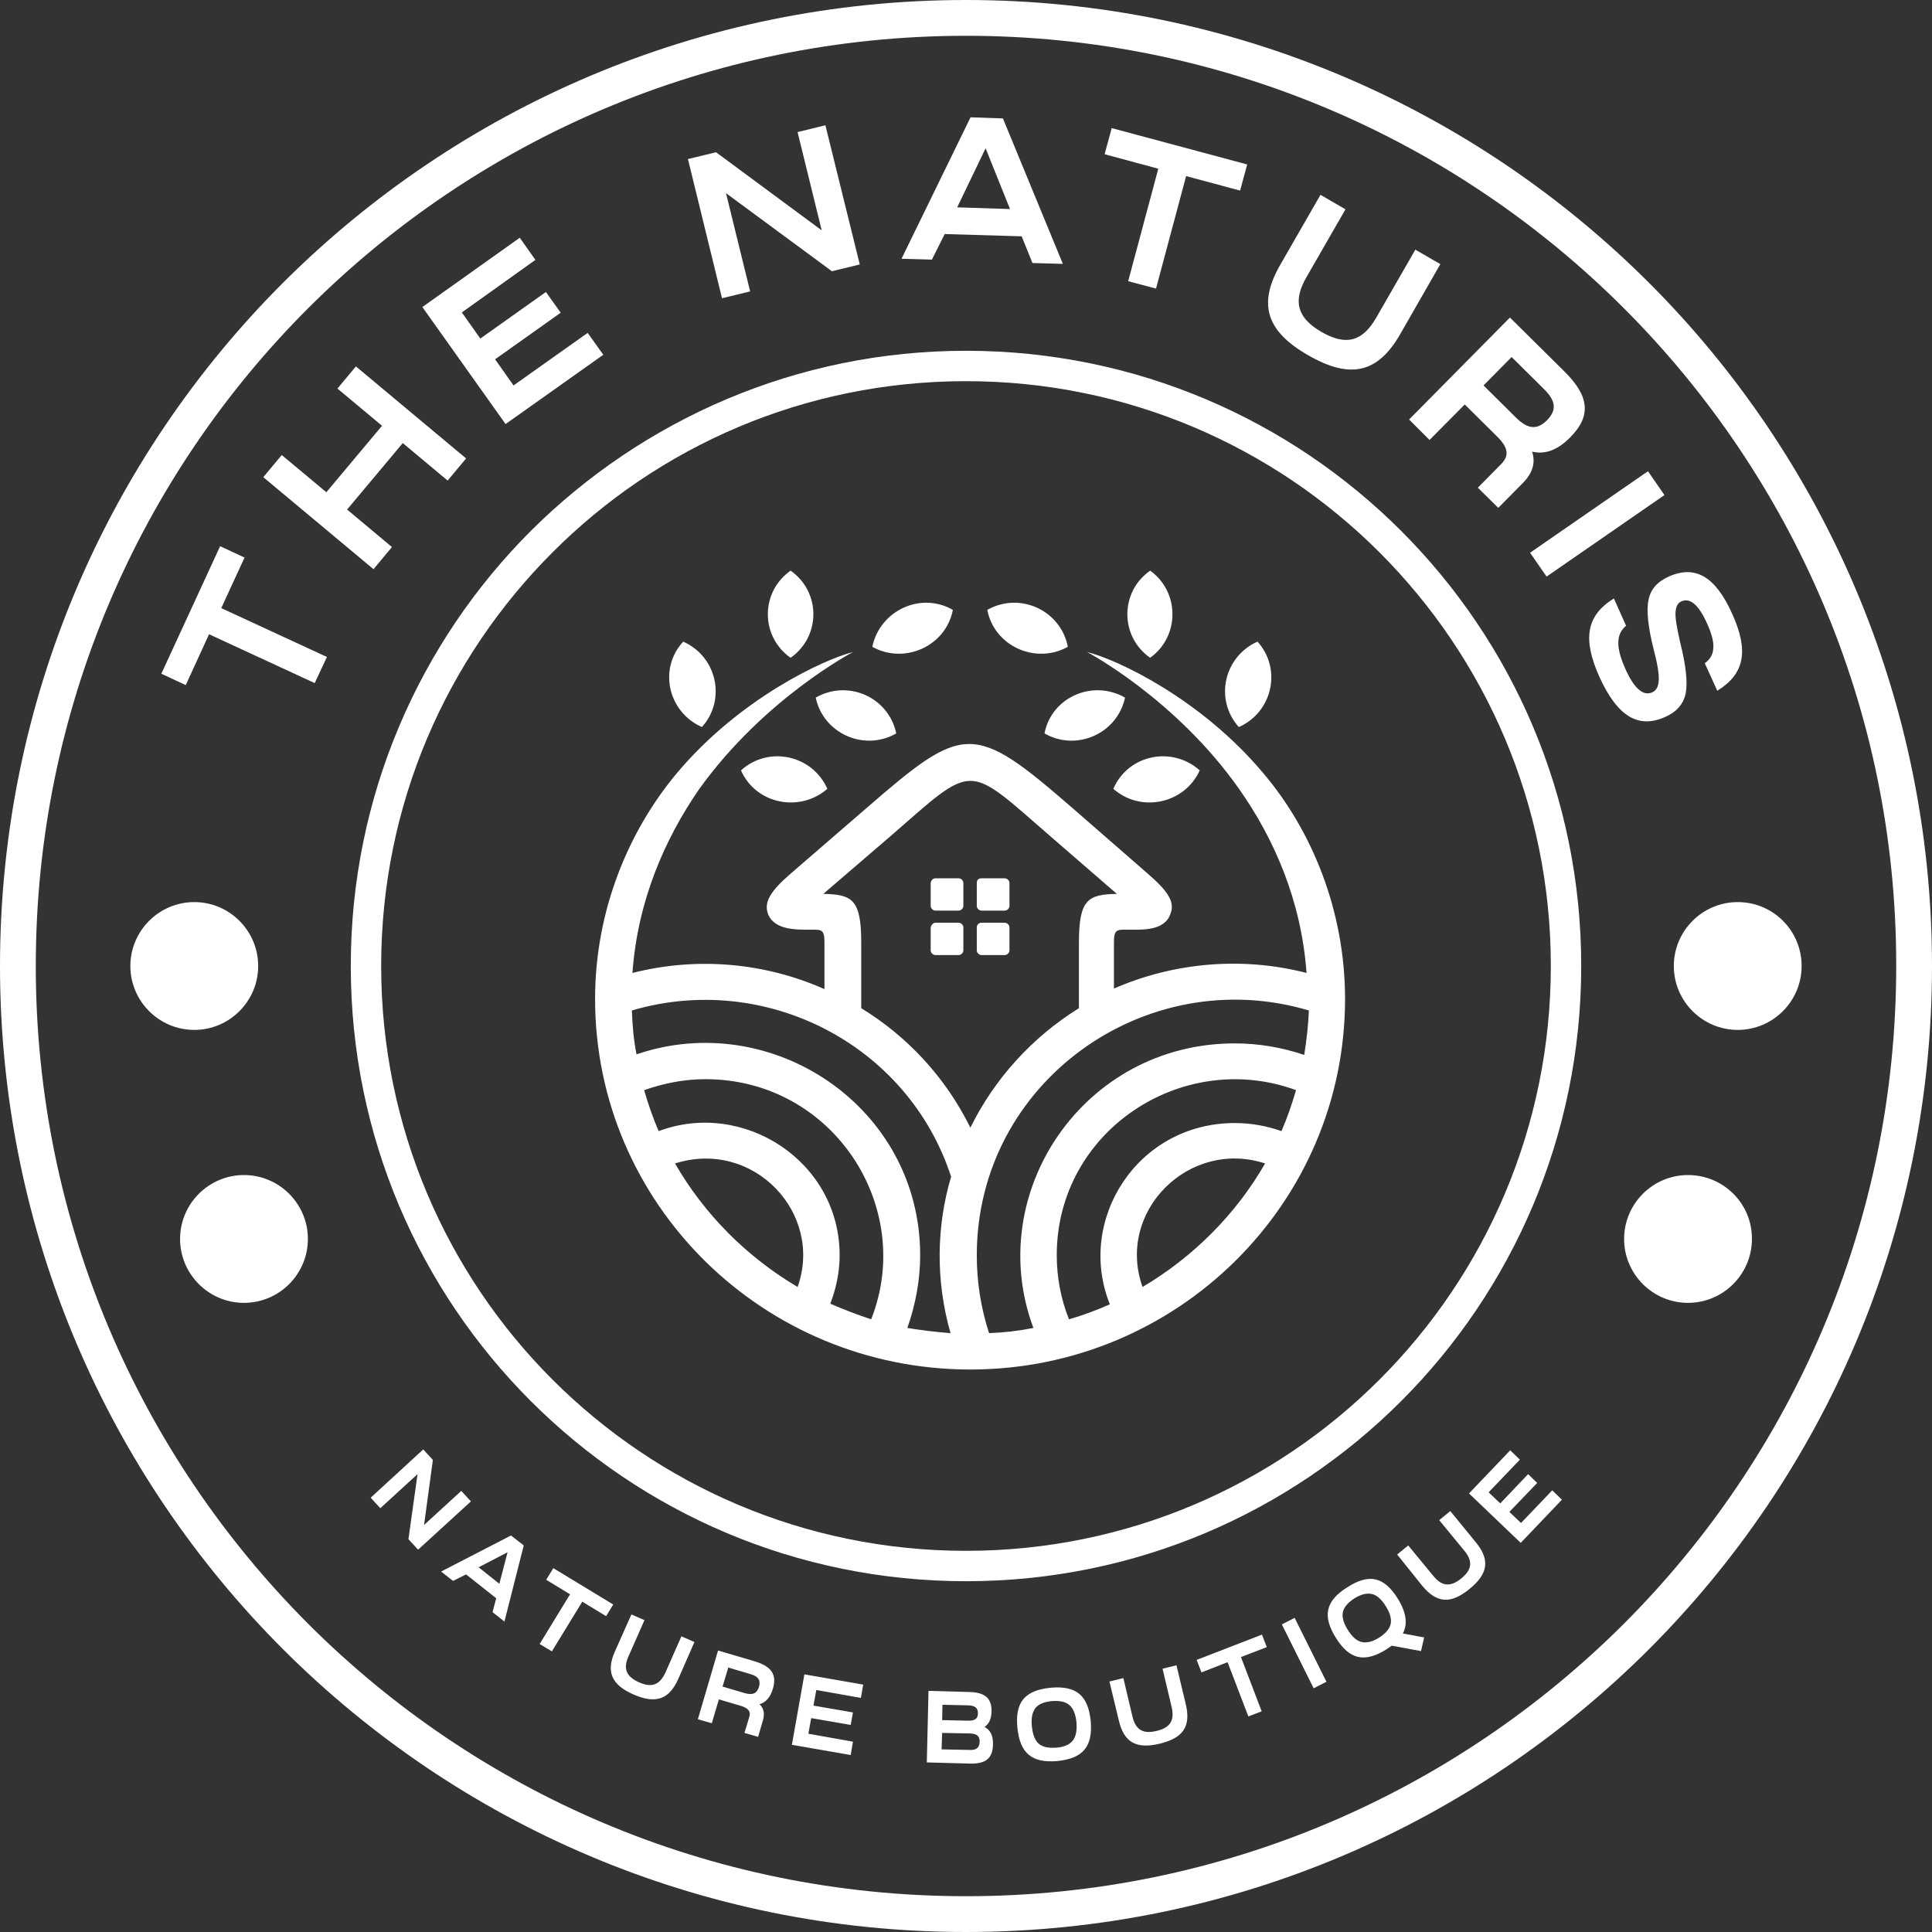
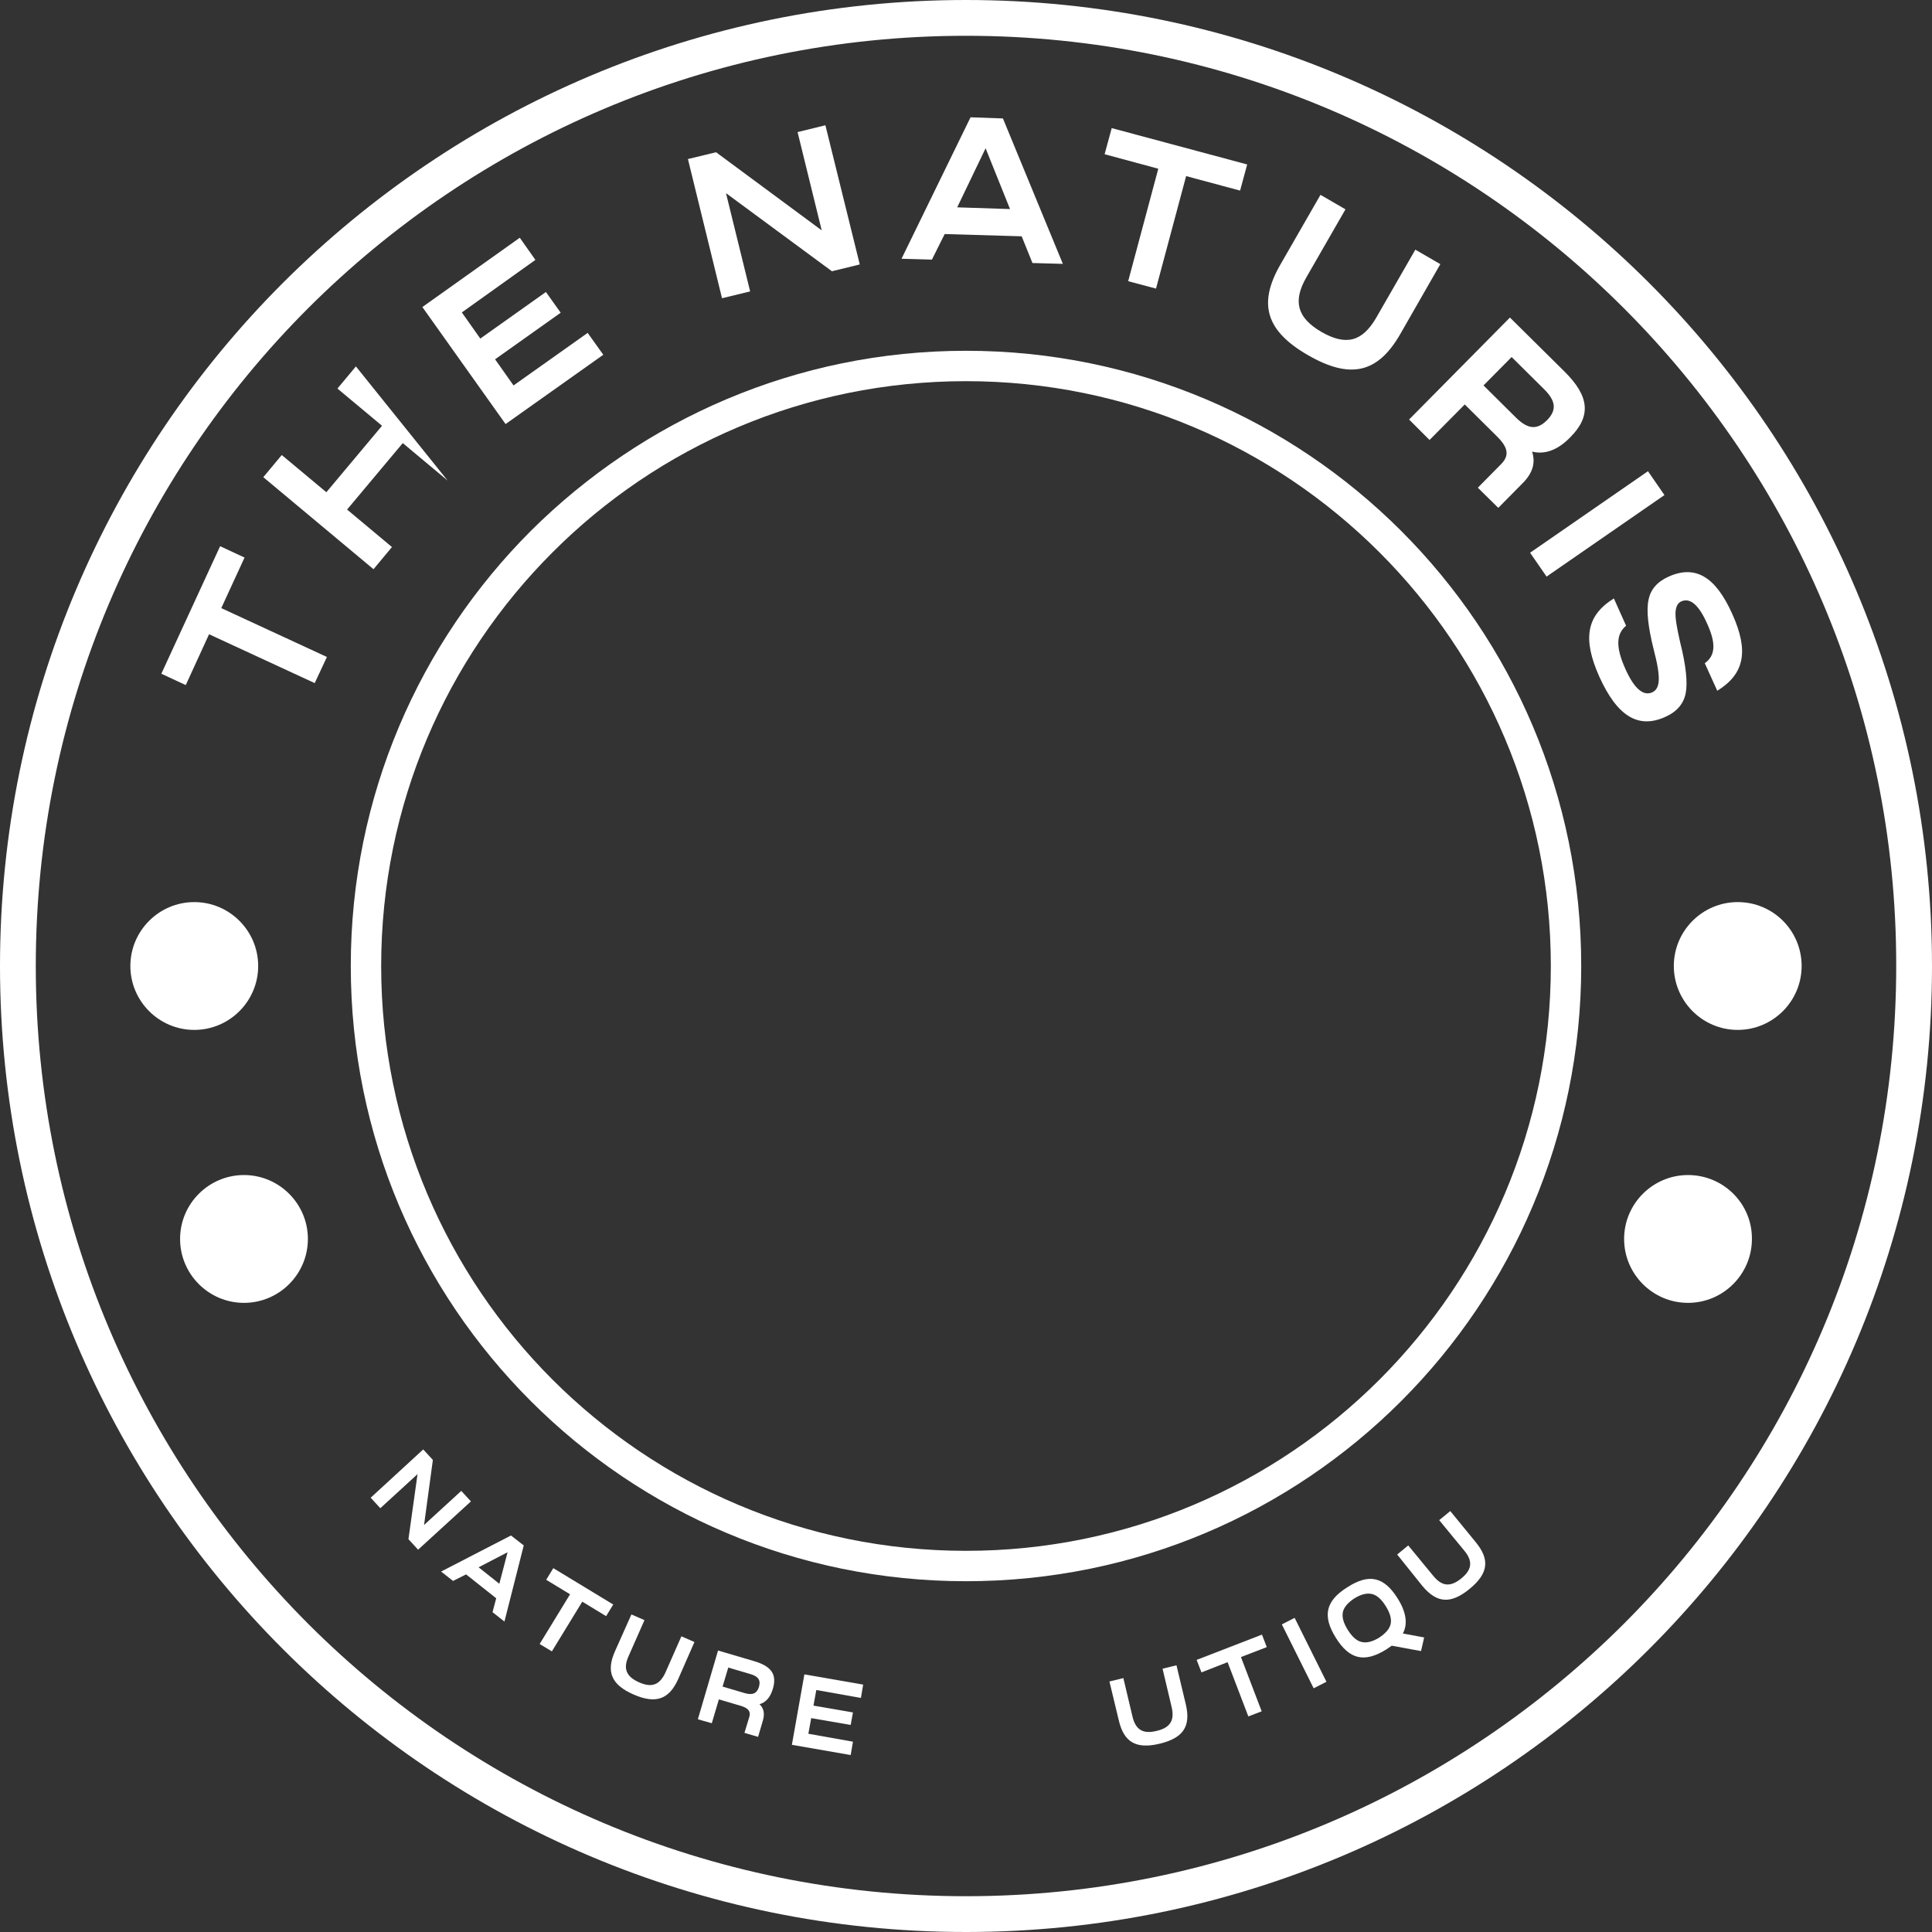
<svg xmlns="http://www.w3.org/2000/svg" width="140" height="140" viewBox="0 0 140 140" fill="none">
  <rect x="0" y="0" width="140" height="140" fill="#333333" stroke="none" />
  <path d="M117.668 22.332C105.463 10.126 88.606 2.593 70 2.593C51.373 2.593 34.537 10.147 22.332 22.332C10.126 34.537 2.593 51.394 2.593 70C2.593 88.627 10.147 105.463 22.332 117.668C34.537 129.874 51.394 137.407 70 137.407C88.627 137.407 105.463 129.853 117.668 117.668C129.874 105.463 137.407 88.606 137.407 70C137.427 51.394 129.874 34.537 117.668 22.332ZM70 0C89.327 0 106.842 7.842 119.5 20.5C132.158 33.158 140 50.673 140 70C140 89.327 132.158 106.842 119.5 119.5C106.842 132.158 89.327 140 70 140C50.673 140 33.158 132.158 20.5 119.5C7.842 106.842 0 89.327 0 70C0 50.673 7.842 33.158 20.5 20.5C33.178 7.842 50.673 0 70 0ZM99.968 40.032C92.29 32.355 81.691 27.621 70 27.621C58.289 27.621 47.689 32.355 40.032 40.032C32.355 47.709 27.621 58.309 27.621 70C27.621 81.691 32.376 92.311 40.032 99.968C47.709 107.645 58.309 112.379 70 112.379C81.711 112.379 92.311 107.624 99.968 99.968C107.645 92.29 112.379 81.691 112.379 70C112.379 58.309 107.645 47.709 99.968 40.032ZM70 25.419C82.308 25.419 93.464 30.4 101.532 38.468C109.6 46.536 114.581 57.671 114.581 70C114.581 82.308 109.6 93.464 101.532 101.532C93.464 109.6 82.329 114.581 70 114.581C57.692 114.581 46.536 109.6 38.468 101.532C30.4 93.464 25.419 82.329 25.419 70C25.419 57.692 30.4 46.536 38.468 38.468C46.557 30.421 57.692 25.419 70 25.419ZM122.32 85.148C119.768 85.148 117.689 87.227 117.689 89.779C117.689 92.332 119.768 94.41 122.32 94.41C124.872 94.41 126.951 92.332 126.951 89.779C126.971 87.227 124.893 85.148 122.32 85.148ZM125.922 65.369C123.37 65.369 121.291 67.448 121.291 70C121.291 72.552 123.37 74.631 125.922 74.631C128.474 74.631 130.553 72.552 130.553 70C130.553 67.448 128.495 65.369 125.922 65.369ZM17.68 85.148C20.232 85.148 22.311 87.227 22.311 89.779C22.311 92.332 20.232 94.41 17.68 94.41C15.128 94.41 13.049 92.332 13.049 89.779C13.049 87.227 15.128 85.148 17.68 85.148ZM14.078 65.369C16.63 65.369 18.709 67.448 18.709 70C18.709 72.552 16.63 74.631 14.078 74.631C11.526 74.631 9.447 72.552 9.447 70C9.447 67.448 11.526 65.369 14.078 65.369Z" fill="white" />
  <path d="M13.461 49.644L11.691 48.821L15.951 39.58L17.721 40.403L16.034 44.066L23.69 47.607L22.805 49.5L15.149 45.96L13.461 49.644Z" fill="white" />
-   <path d="M28.403 39.641L27.066 41.247L19.08 34.578L20.418 32.973L23.649 35.669L27.683 30.853L24.452 28.156L25.79 26.551L33.775 33.22L32.438 34.825L29.186 32.108L25.151 36.924L28.403 39.641Z" fill="white" />
+   <path d="M28.403 39.641L27.066 41.247L19.08 34.578L20.418 32.973L23.649 35.669L27.683 30.853L24.452 28.156L25.79 26.551L32.438 34.825L29.186 32.108L25.151 36.924L28.403 39.641Z" fill="white" />
  <path d="M43.717 25.707L36.636 30.729L30.606 22.249L37.665 17.227L38.797 18.833L33.467 22.64L34.804 24.534L39.559 21.159L40.629 22.661L35.875 26.037L37.213 27.93L42.584 24.122L43.717 25.707Z" fill="white" />
  <path d="M49.85 11.526L51.888 11.032L59.544 16.692L57.795 9.571L59.812 9.077L62.302 19.162L60.285 19.656L52.608 13.996L54.358 21.117L52.32 21.611L49.85 11.526Z" fill="white" />
  <path d="M67.53 18.812L65.328 18.75L70.329 8.5L72.676 8.583L77.019 19.121L74.816 19.059L74.034 17.124L68.456 16.96L67.53 18.812ZM71.42 10.744L69.362 15.025L73.19 15.149L71.42 10.744Z" fill="white" />
  <path d="M80.044 11.176L80.559 9.283L90.376 11.917L89.862 13.811L85.951 12.761L83.769 20.912L81.752 20.376L83.934 12.226L80.044 11.176Z" fill="white" />
  <path d="M95.687 14.119L97.498 15.169L94.657 20.109C93.669 21.838 93.999 23.032 95.769 24.061C97.539 25.069 98.712 24.76 99.721 23.032L102.561 18.092L104.372 19.141L101.47 24.205C99.844 27.045 97.848 27.498 94.802 25.748C91.755 23.999 91.138 22.044 92.764 19.203L95.687 14.119Z" fill="white" />
  <path d="M103.59 31.882L102.108 30.4L109.415 23.011L113.367 26.922C115.178 28.712 115.322 30.153 113.778 31.697C112.873 32.623 111.946 32.952 111.02 32.726C111.288 33.528 111.061 34.29 110.341 35.01L108.571 36.801L107.089 35.34L108.797 33.611C109.374 33.014 109.291 32.438 108.509 31.655L106.142 29.309L103.59 31.882ZM107.501 27.93L109.868 30.276C110.732 31.12 111.391 31.161 112.111 30.441C112.811 29.721 112.749 29.062 111.905 28.218L109.538 25.872L107.501 27.93Z" fill="white" />
  <path d="M110.876 40.053L119.418 34.146L120.612 35.875L112.07 41.782L110.876 40.053Z" fill="white" />
  <path d="M117.833 45.343C117.113 45.939 117.071 46.886 117.771 48.45C118.409 49.891 119.068 50.447 119.706 50.179C120.323 49.912 120.365 49.089 119.829 47.051C119.418 45.404 119.294 44.211 119.459 43.47C119.603 42.708 120.097 42.152 120.92 41.782C122.855 40.917 124.316 41.782 125.531 44.499C126.725 47.154 126.436 48.821 124.44 50.056L123.534 48.059C124.316 47.504 124.358 46.619 123.699 45.178C123.102 43.84 122.485 43.305 121.847 43.572C121.558 43.696 121.435 43.984 121.414 44.396C121.394 44.807 121.517 45.528 121.744 46.516C122.176 48.224 122.299 49.459 122.155 50.221C122.011 50.982 121.517 51.579 120.673 51.949C118.718 52.834 117.195 51.908 115.898 49.047C114.663 46.289 114.952 44.602 116.948 43.367L117.833 45.343Z" fill="white" />
  <path d="M30.668 105.031L31.367 105.792L30.729 110.506L33.425 108.036L34.125 108.797L30.297 112.296L29.597 111.535L30.256 106.822L27.559 109.291L26.86 108.53L30.668 105.031Z" fill="white" />
  <path d="M32.829 114.56L31.964 113.881L37.027 111.267L37.953 111.988L36.554 117.504L35.69 116.824L35.957 115.816L33.775 114.087L32.829 114.56ZM36.78 112.482L34.681 113.572L36.184 114.766L36.78 112.482Z" fill="white" />
  <path d="M39.58 114.478L40.094 113.634L44.437 116.269L43.922 117.113L42.194 116.063L39.991 119.665L39.106 119.13L41.308 115.528L39.58 114.478Z" fill="white" />
  <path d="M45.754 116.989L46.701 117.401L45.548 120.015C45.137 120.92 45.384 121.497 46.31 121.908C47.236 122.32 47.812 122.094 48.224 121.188L49.377 118.574L50.323 118.986L49.15 121.661C48.492 123.143 47.524 123.493 45.919 122.793C44.313 122.094 43.902 121.147 44.56 119.665L45.754 116.989Z" fill="white" />
  <path d="M51.579 124.872L50.57 124.584L52.032 119.603L54.687 120.385C55.901 120.756 56.313 121.332 56.004 122.382C55.819 122.999 55.49 123.37 55.037 123.493C55.346 123.781 55.428 124.172 55.284 124.666L54.934 125.86L53.946 125.572L54.296 124.419C54.419 124.028 54.234 123.781 53.699 123.617L52.093 123.143L51.579 124.872ZM52.361 122.217L53.967 122.69C54.543 122.855 54.852 122.711 54.996 122.238C55.14 121.764 54.954 121.476 54.378 121.311L52.773 120.838L52.361 122.217Z" fill="white" />
  <path d="M61.644 127.177L57.383 126.436L58.289 121.332L62.549 122.073L62.385 123.04L59.153 122.464L58.947 123.596L61.808 124.09L61.644 124.996L58.783 124.502L58.577 125.634L61.808 126.21L61.644 127.177Z" fill="white" />
-   <path d="M67.16 127.712L67.283 122.526L70.206 122.608C71.379 122.629 71.873 123.061 71.852 124.028C71.832 124.563 71.667 124.934 71.338 125.14C71.77 125.366 71.976 125.778 71.955 126.416C71.935 127.424 71.42 127.836 70.247 127.795L67.16 127.712ZM68.23 126.766L70.268 126.807C70.761 126.827 70.967 126.642 70.988 126.231C71.008 125.819 70.803 125.634 70.309 125.613L68.271 125.572L68.23 126.766ZM68.271 124.646L70.124 124.687C70.638 124.707 70.865 124.543 70.865 124.152C70.865 123.761 70.659 123.596 70.165 123.575L68.292 123.534L68.271 124.646Z" fill="white" />
-   <path d="M79.036 124.707C79.2 126.56 78.48 127.424 76.627 127.61C74.775 127.774 73.911 127.054 73.725 125.201C73.54 123.349 74.26 122.485 76.133 122.299C77.986 122.135 78.85 122.855 79.036 124.707ZM74.775 125.119C74.837 125.695 75.001 126.128 75.269 126.354C75.557 126.601 75.969 126.683 76.545 126.642C77.121 126.601 77.513 126.416 77.739 126.128C77.965 125.839 78.048 125.407 78.007 124.81C77.945 124.234 77.78 123.802 77.492 123.555C77.204 123.308 76.792 123.226 76.216 123.267C75.639 123.328 75.249 123.493 75.022 123.781C74.796 124.09 74.713 124.522 74.775 125.119Z" fill="white" />
  <path d="M80.394 121.847L81.403 121.6L82.061 124.378C82.288 125.345 82.823 125.675 83.811 125.428C84.799 125.201 85.128 124.666 84.901 123.699L84.243 120.92L85.251 120.673L85.931 123.514C86.301 125.099 85.745 125.942 84.037 126.354C82.329 126.766 81.444 126.251 81.073 124.666L80.394 121.847Z" fill="white" />
  <path d="M87.063 121.188L86.713 120.282L91.447 118.45L91.796 119.356L89.924 120.076L91.426 124.008L90.459 124.378L88.956 120.447L87.063 121.188Z" fill="white" />
  <path d="M95.193 122.34L92.887 117.71L93.814 117.236L96.119 121.867L95.193 122.34Z" fill="white" />
  <path d="M101.285 115.837C101.902 116.824 102.026 117.689 101.655 118.368L103.199 118.656L102.973 119.644L100.853 119.253C100.688 119.356 100.565 119.459 100.462 119.521C98.877 120.509 97.786 120.262 96.798 118.677C95.81 117.092 96.057 116.001 97.642 115.013C99.206 114.005 100.297 114.252 101.285 115.837ZM99.927 118.677C100.4 118.368 100.688 118.039 100.77 117.689C100.853 117.318 100.729 116.886 100.42 116.392C100.112 115.898 99.782 115.59 99.412 115.507C99.041 115.425 98.63 115.528 98.156 115.816C97.683 116.125 97.395 116.454 97.313 116.804C97.23 117.174 97.354 117.607 97.662 118.101C97.971 118.595 98.3 118.903 98.671 118.986C99.041 119.068 99.453 118.965 99.927 118.677Z" fill="white" />
  <path d="M101.244 112.646L102.046 111.988L103.858 114.19C104.496 114.972 105.113 115.013 105.895 114.375C106.677 113.737 106.739 113.12 106.101 112.358L104.29 110.156L105.093 109.497L106.945 111.761C107.974 113.017 107.851 114.025 106.492 115.137C105.134 116.248 104.125 116.186 103.076 114.931L101.244 112.646Z" fill="white" />
-   <path d="M113.181 108.674L110.197 111.802L106.451 108.221L109.435 105.093L110.135 105.772L107.871 108.139L108.715 108.941L110.732 106.822L111.391 107.46L109.374 109.559L110.218 110.362L112.482 107.995L113.181 108.674Z" fill="white" />
-   <path fill-rule="evenodd" clip-rule="evenodd" d="M68.879 96.605C67.779 92.757 67.864 88.825 68.921 85.27C65.791 75.649 55.429 70.379 45.787 73.223C45.829 74.311 45.914 75.357 46.125 76.402C55.937 73.056 66.679 80.209 66.679 90.959C66.679 92.757 66.341 94.556 65.749 96.229C66.764 96.396 67.821 96.522 68.879 96.605ZM80.678 57.161C82.666 58.918 85.838 58.249 86.938 55.823C84.907 54.024 81.736 54.693 80.678 57.161ZM91.124 46.495C88.671 47.583 87.995 50.72 89.771 52.686C92.224 51.598 92.901 48.461 91.124 46.495ZM75.688 53.146C78.014 54.484 80.974 53.146 81.524 50.552C79.198 49.214 76.195 50.511 75.688 53.146ZM71.543 44.194C72.05 46.83 75.053 48.168 77.379 46.871C76.872 44.236 73.911 42.856 71.543 44.194ZM83.343 41.35C81.143 42.898 81.143 46.119 83.343 47.666C85.499 46.119 85.499 42.898 83.343 41.35ZM59.955 57.161C57.925 58.918 54.753 58.249 53.696 55.823C55.683 54.024 58.855 54.693 59.955 57.161ZM49.508 46.495C51.962 47.583 52.638 50.72 50.862 52.686C48.409 51.598 47.69 48.461 49.508 46.495ZM64.945 53.146C62.619 54.484 59.659 53.146 59.109 50.552C61.435 49.214 64.395 50.511 64.945 53.146ZM69.048 44.194C68.54 46.83 65.537 48.168 63.211 46.871C63.761 44.236 66.722 42.856 69.048 44.194ZM57.29 41.35C59.49 42.898 59.49 46.119 57.29 47.666C55.091 46.119 55.091 42.898 57.29 41.35ZM67.779 63.645H69.471C69.64 63.645 69.809 63.812 69.809 63.979V65.652C69.809 65.82 69.64 65.987 69.471 65.987H67.779C67.61 65.987 67.441 65.82 67.441 65.652V63.979C67.483 63.77 67.61 63.645 67.779 63.645ZM71.12 66.865H72.812C72.981 66.865 73.15 67.033 73.15 67.2V68.873C73.15 69.04 72.981 69.208 72.812 69.208H71.12C70.951 69.208 70.782 69.04 70.782 68.873V67.2C70.782 67.033 70.909 66.865 71.12 66.865ZM67.779 66.865H69.471C69.64 66.865 69.809 67.033 69.809 67.2V68.873C69.809 69.04 69.64 69.208 69.471 69.208H67.779C67.61 69.208 67.441 69.04 67.441 68.873V67.2C67.483 67.033 67.61 66.865 67.779 66.865ZM71.12 63.645H72.812C72.981 63.645 73.15 63.812 73.15 63.979V65.652C73.15 65.82 72.981 65.987 72.812 65.987H71.12C70.951 65.987 70.782 65.82 70.782 65.652V63.979C70.782 63.77 70.909 63.645 71.12 63.645ZM45.829 70.504C50.608 69.291 55.514 69.793 59.743 71.676V68.288C59.743 67.367 59.532 67.367 58.855 67.367C57.798 67.367 56.106 67.451 55.641 66.196C55.345 65.318 55.895 64.523 57.29 63.31L62.661 58.667C69.894 52.393 70.486 52.267 77.845 58.667L83.174 63.31C84.569 64.523 85.161 65.318 84.823 66.196C84.4 67.493 82.751 67.367 81.609 67.367C80.932 67.367 80.721 67.367 80.721 68.288V71.634C85.034 69.752 89.983 69.291 94.677 70.504C94.296 65.234 92.309 60.758 89.813 57.203C85.204 50.636 78.775 47.248 78.775 47.248C80.974 47.792 87.022 50.636 91.547 56.032C95.058 60.173 97.468 65.987 97.468 72.387C97.468 87.236 85.288 99.24 70.317 99.24C55.303 99.24 43.122 87.236 43.122 72.387C43.122 65.945 45.575 60.173 49.043 56.032C53.569 50.636 59.659 47.792 61.816 47.248C61.816 47.248 55.387 50.594 50.65 57.203C48.197 60.758 46.21 65.234 45.829 70.504ZM94.846 73.223C83.047 69.71 70.782 78.41 70.782 90.959C70.782 92.924 71.078 94.765 71.67 96.605C72.769 96.564 73.827 96.438 74.884 96.229C71.247 86.483 78.479 75.608 89.475 75.608C91.209 75.608 92.901 75.9 94.508 76.444C94.677 75.398 94.804 74.311 94.846 73.223ZM46.675 78.996C46.971 79.999 47.309 81.003 47.732 81.965C53.865 79.665 60.843 84.141 60.843 90.959C60.843 92.171 60.589 93.385 60.166 94.472C61.139 94.89 62.112 95.267 63.127 95.602C66.341 87.487 60.378 78.201 51.116 78.201C49.593 78.201 48.113 78.494 46.675 78.996ZM48.916 84.308C51.031 87.989 54.118 91.084 57.798 93.259C59.701 87.905 54.584 82.509 48.916 84.308ZM77.464 95.602C78.479 95.309 79.494 94.932 80.424 94.514C77.972 88.407 82.412 81.38 89.475 81.38C90.659 81.38 91.801 81.589 92.859 81.965C93.281 81.003 93.62 79.999 93.916 78.996C85.711 75.984 76.576 81.924 76.576 90.959C76.576 92.548 76.872 94.138 77.464 95.602ZM82.793 93.259C86.472 91.084 89.56 87.989 91.674 84.308C86.176 82.509 80.847 87.78 82.793 93.259ZM62.408 73.056C65.749 75.106 68.498 78.034 70.317 81.715C72.05 78.201 74.757 75.189 78.183 73.056V68.288C78.183 65.15 78.86 64.816 80.932 64.774L76.153 60.633C69.936 55.237 70.697 55.237 64.48 60.633L59.659 64.774C61.731 64.816 62.408 65.15 62.408 68.288V73.056Z" fill="white" />
</svg>